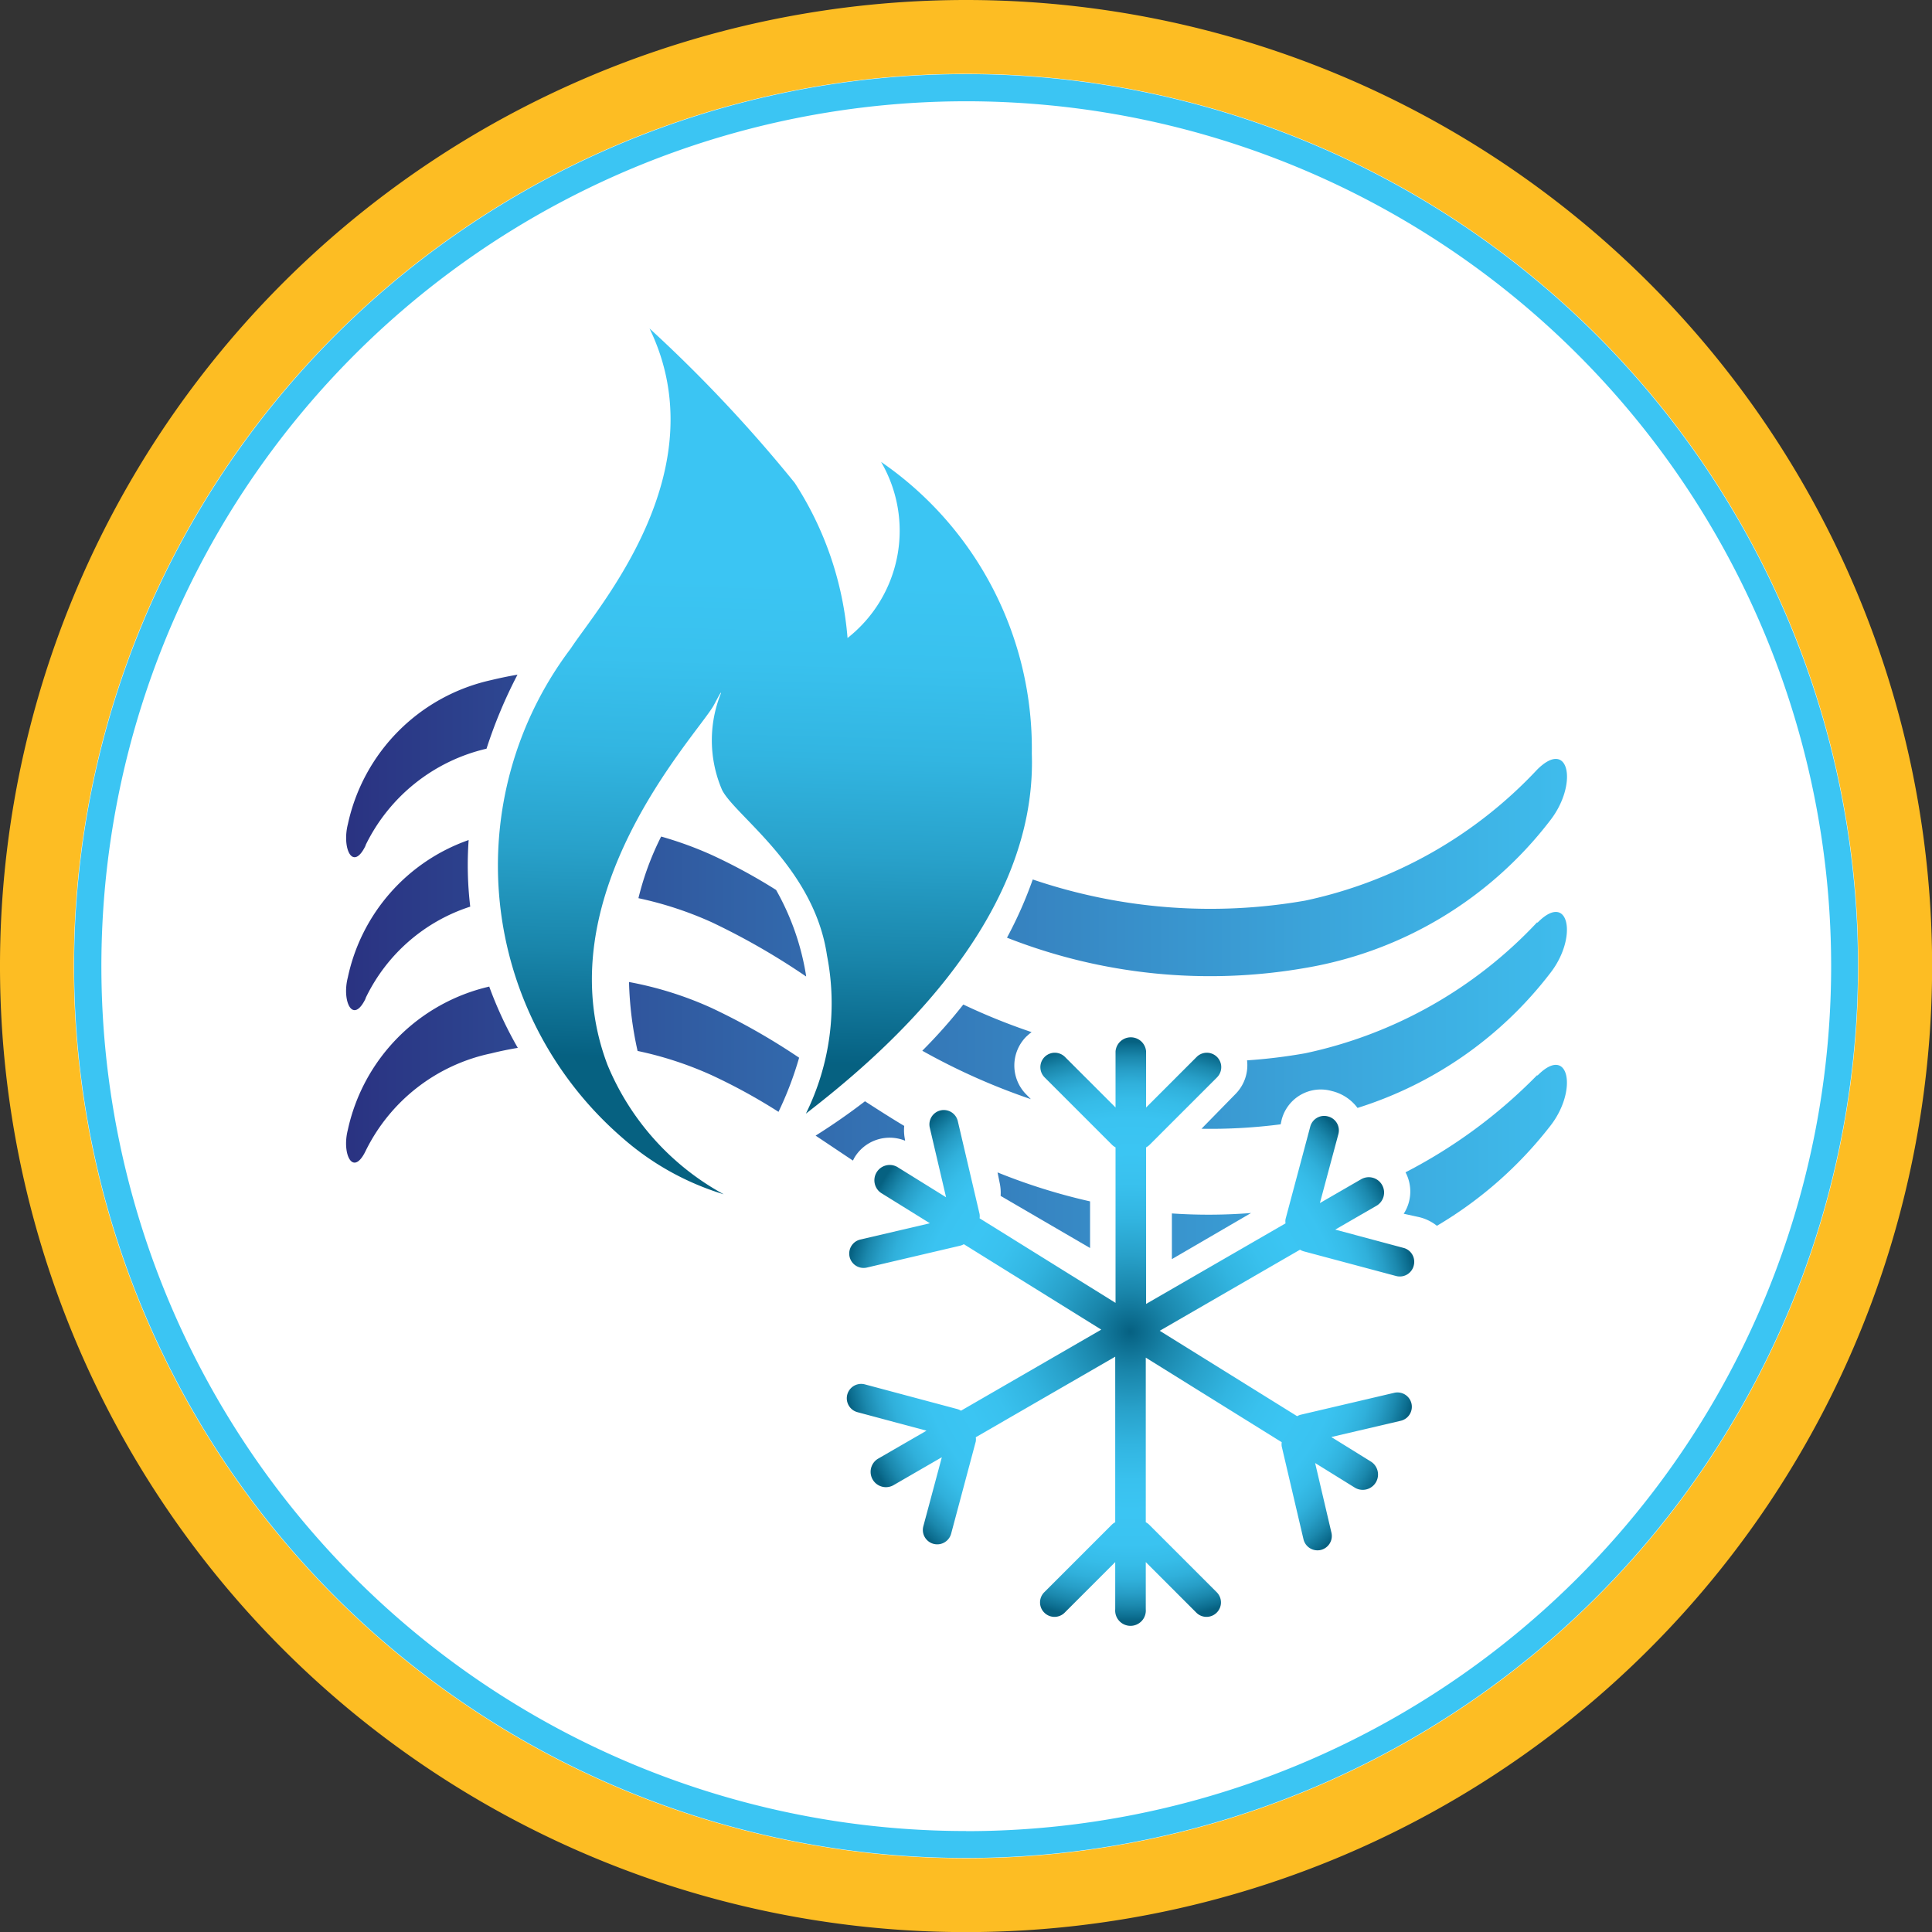
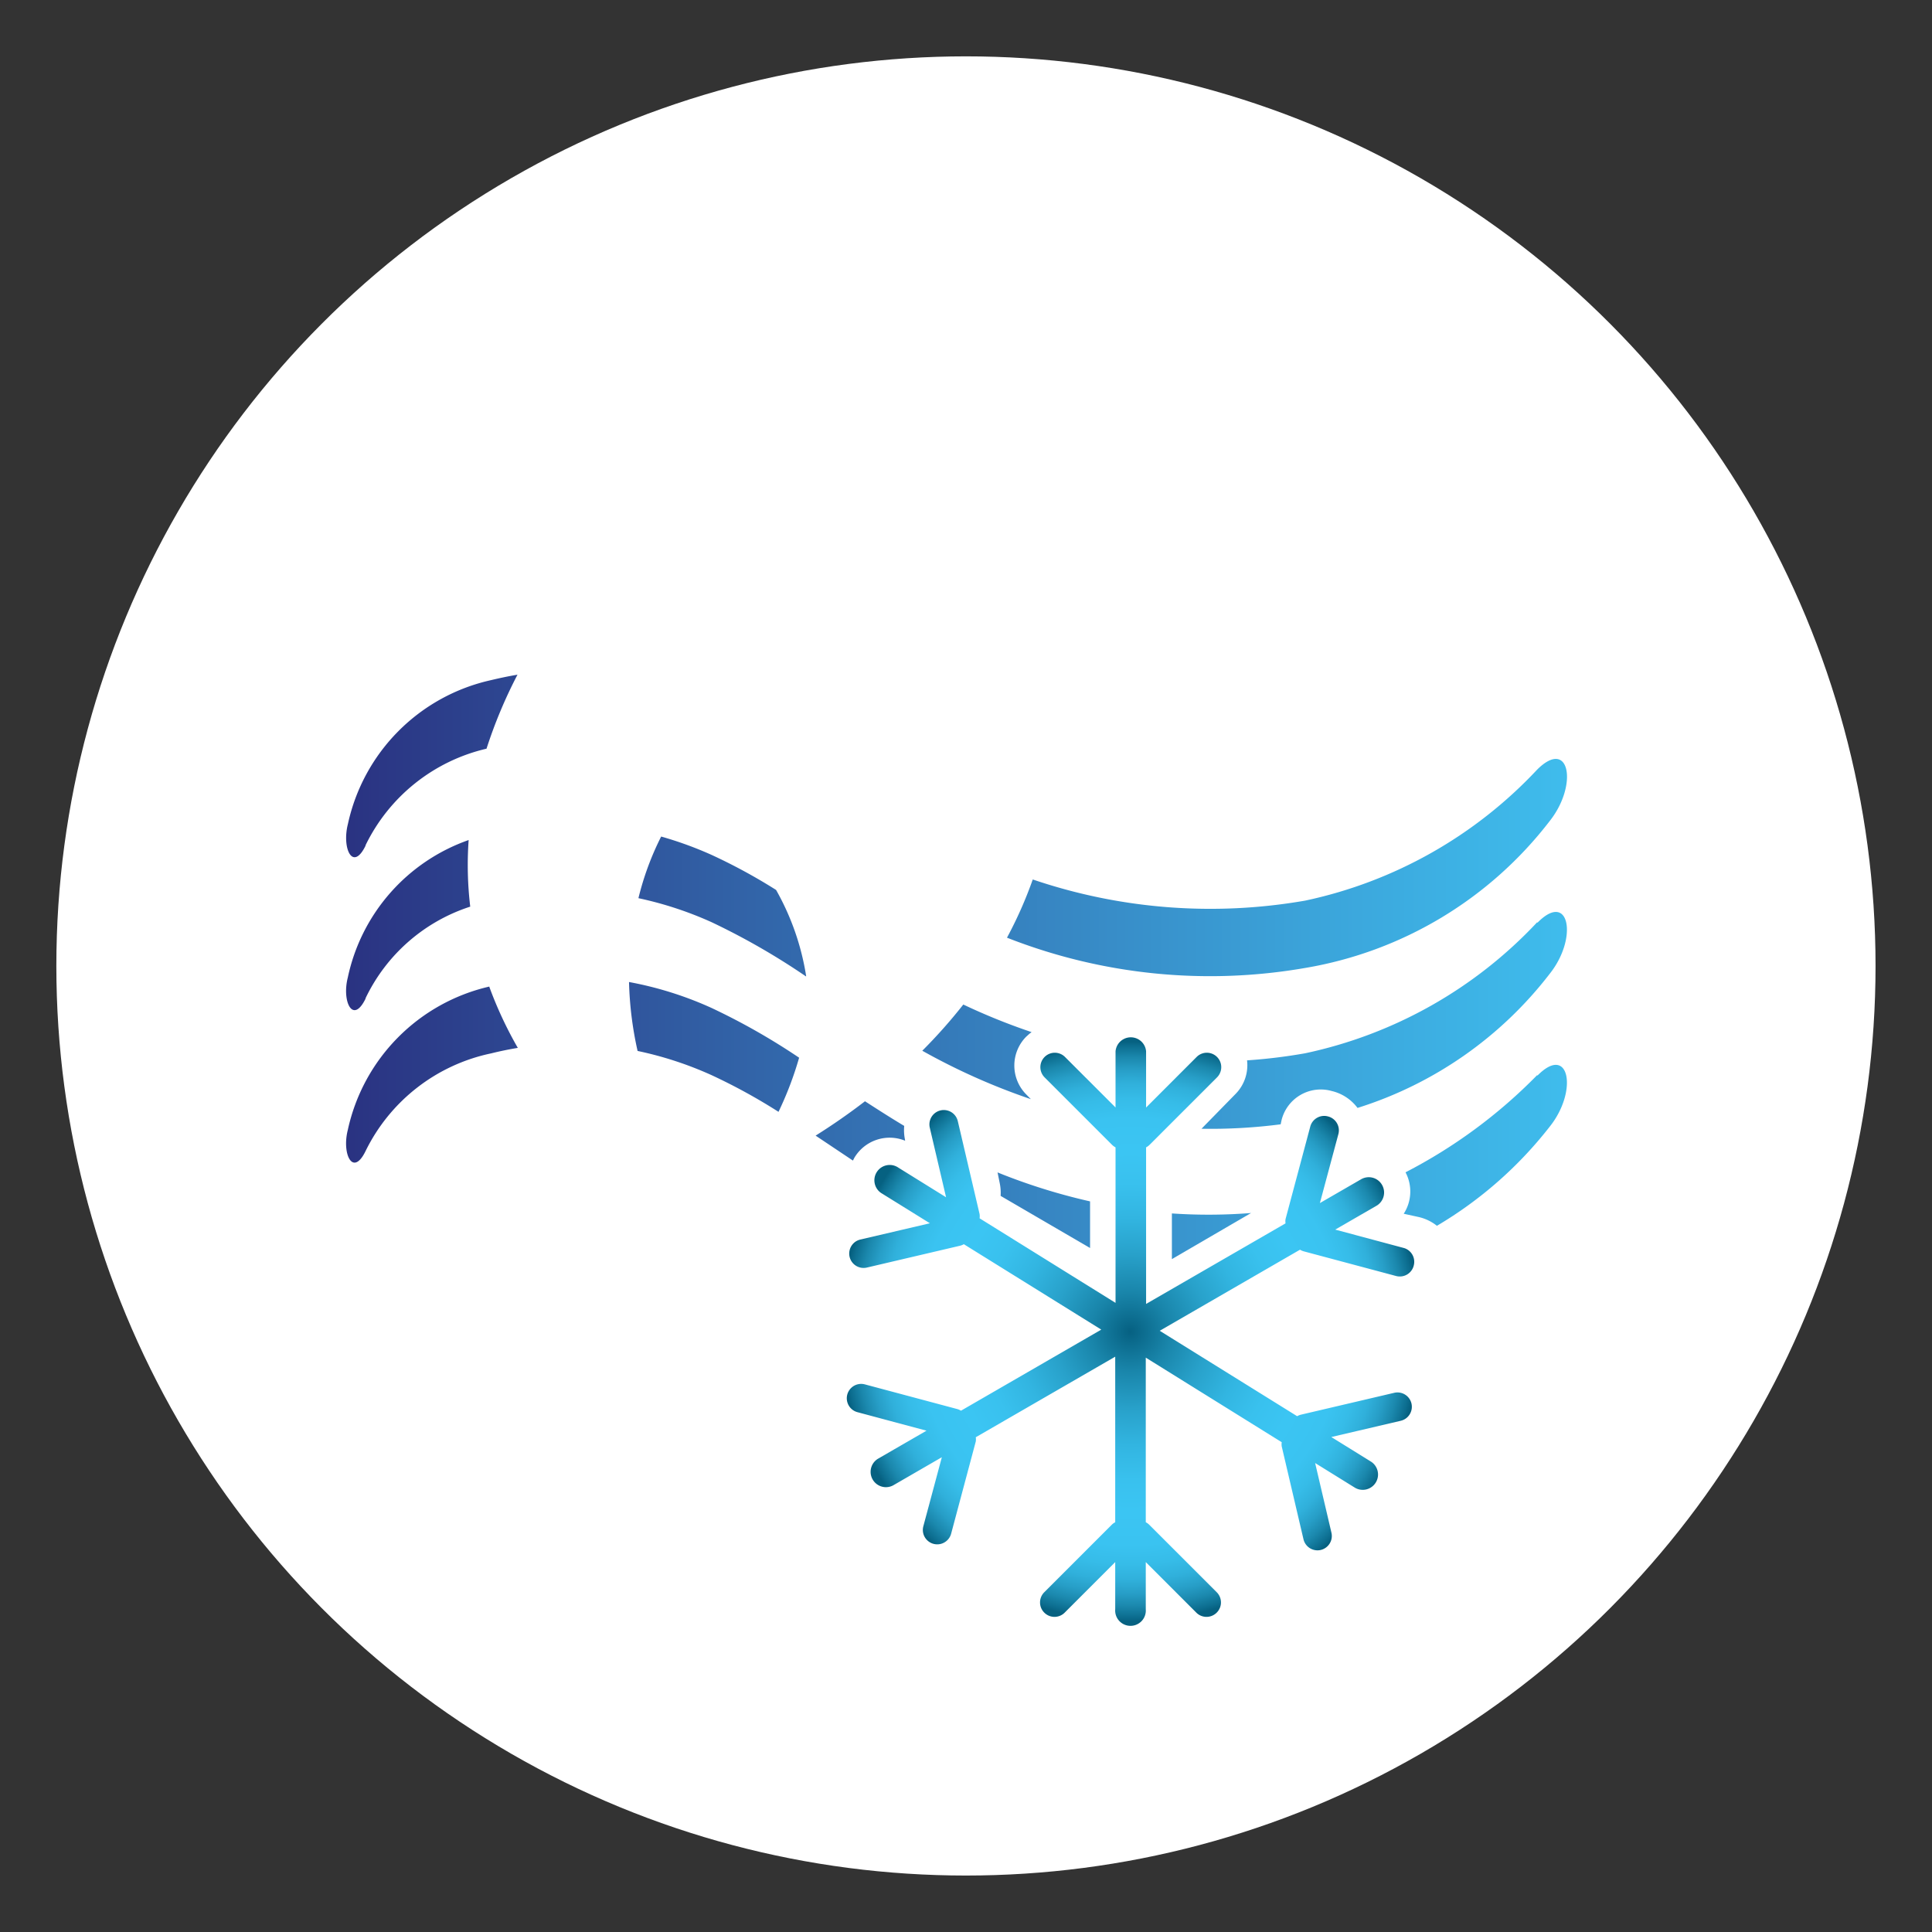
<svg xmlns="http://www.w3.org/2000/svg" width="18.275" height="18.275" viewBox="0 0 18.275 18.275">
  <rect x="0" y="0" width="18.275" height="18.275" fill="#333333" stroke="none" />
  <defs>
    <linearGradient id="linear-gradient" y1="0.5" x2="1" y2="0.5" gradientUnits="objectBoundingBox">
      <stop offset="0" stop-color="#2a3281" />
      <stop offset="0.338" stop-color="#3265a9" />
      <stop offset="0.787" stop-color="#3ba4da" />
      <stop offset="1" stop-color="#3fbded" />
    </linearGradient>
    <linearGradient id="linear-gradient-2" x1="0.495" y1="0.845" x2="0.511" y2="-0.052" gradientUnits="objectBoundingBox">
      <stop offset="0" stop-color="#066181" />
      <stop offset="0.002" stop-color="#066182" />
      <stop offset="0.135" stop-color="#1985aa" />
      <stop offset="0.267" stop-color="#28a1ca" />
      <stop offset="0.393" stop-color="#32b5e1" />
      <stop offset="0.512" stop-color="#39c1ee" />
      <stop offset="0.618" stop-color="#3bc5f3" />
    </linearGradient>
    <radialGradient id="radial-gradient" cx="0.5" cy="0.5" r="0.492" gradientTransform="translate(-0.018) scale(1.035 1)" gradientUnits="objectBoundingBox">
      <stop offset="0" stop-color="#066181" />
      <stop offset="0.002" stop-color="#066182" />
      <stop offset="0.135" stop-color="#1985aa" />
      <stop offset="0.267" stop-color="#28a1ca" />
      <stop offset="0.393" stop-color="#32b5e1" />
      <stop offset="0.512" stop-color="#39c1ee" />
      <stop offset="0.618" stop-color="#3bc5f3" />
      <stop offset="0.737" stop-color="#3ac3f1" />
      <stop offset="0.803" stop-color="#36bce8" />
      <stop offset="0.857" stop-color="#30b0db" />
      <stop offset="0.904" stop-color="#279ec7" />
      <stop offset="0.947" stop-color="#1b88ad" />
      <stop offset="0.986" stop-color="#0c6d8f" />
      <stop offset="1" stop-color="#066181" />
    </radialGradient>
  </defs>
  <g id="Air_Duct_Icon_MM" data-name="Air Duct Icon MM" transform="translate(-19.79 -20.29)">
    <g id="Group_1595" data-name="Group 1595" transform="translate(19.79 20.29)">
      <circle id="Ellipse_134" data-name="Ellipse 134" cx="8.604" cy="8.604" r="8.604" transform="translate(0.533 0.533)" fill="#fff" />
      <g id="Group_1593" data-name="Group 1593" transform="translate(3.273 3.107)">
        <path id="Path_19178" data-name="Path 19178" d="M141.888,254.313a3.381,3.381,0,0,0-.7-.229,3.337,3.337,0,0,1-.081-.652,3.36,3.36,0,0,1,.78.245,6.222,6.222,0,0,1,.829.471,3.246,3.246,0,0,1-.195.512A5.421,5.421,0,0,0,141.888,254.313Zm1.349.784a.388.388,0,0,1,.481-.164v-.007a.445.445,0,0,1-.008-.133c-.124-.074-.247-.153-.371-.233q-.222.171-.467.325l.353.236Zm-.455-1.718v-.006a2.411,2.411,0,0,0-.284-.812,5.3,5.3,0,0,0-.609-.331,3.484,3.484,0,0,0-.478-.174,2.707,2.707,0,0,0-.215.583,3.4,3.4,0,0,1,.694.228A6.577,6.577,0,0,1,142.781,253.379Zm2.087.566a.4.4,0,0,1,.046-.039,5.945,5.945,0,0,1-.646-.261,4.9,4.9,0,0,1-.388.437,6.135,6.135,0,0,0,1.027.458l-.046-.047a.388.388,0,0,1,.006-.548Zm-.256,1.387a.447.447,0,0,1,.009.123l.846.493v-.441a5.642,5.642,0,0,1-.875-.274Zm.07-2.319a5.248,5.248,0,0,0,2.82.286,3.69,3.69,0,0,0,2.313-1.39c.271-.342.187-.791-.119-.486a4.2,4.2,0,0,1-2.194,1.239,5.218,5.218,0,0,1-2.577-.2A3.907,3.907,0,0,1,144.682,253.013Zm5.014,1.3a4.859,4.859,0,0,1-1.245.919.388.388,0,0,1-.017.392l.137.03a.429.429,0,0,1,.177.084,3.808,3.808,0,0,0,1.067-.938C150.087,254.461,150,254.012,149.7,254.317Zm-9.911-.838a1.778,1.778,0,0,0-1.339,1.356c-.058.225.047.449.168.2a1.713,1.713,0,0,1,1.188-.924c.084-.021.168-.038.252-.052A3.741,3.741,0,0,1,139.786,253.479Zm9.911-.608a4.2,4.2,0,0,1-2.194,1.239,5.1,5.1,0,0,1-.55.067.387.387,0,0,1-.108.317l-.323.33a5.136,5.136,0,0,0,.749-.042l.009-.042a.382.382,0,0,1,.474-.273.426.426,0,0,1,.244.16,3.685,3.685,0,0,0,1.818-1.269C150.087,253.014,150,252.565,149.7,252.871Zm-11.082-.729a1.7,1.7,0,0,1,1.144-.913,4.5,4.5,0,0,1,.293-.7c-.083.014-.165.031-.248.051a1.78,1.78,0,0,0-1.356,1.361C138.389,252.167,138.494,252.392,138.615,252.142Zm0,1.447a1.665,1.665,0,0,1,.99-.866,3.332,3.332,0,0,1-.015-.63,1.765,1.765,0,0,0-1.143,1.3C138.389,253.613,138.494,253.838,138.615,253.589Zm7.627,2.033v.435l.749-.436A5.112,5.112,0,0,1,146.242,255.621Z" transform="translate(-138.43 -247.25)" fill="url(#linear-gradient)" />
        <g id="Group_1592" data-name="Group 1592" transform="translate(1.437)">
-           <path id="Path_19179" data-name="Path 19179" d="M193.531,134.322a1.291,1.291,0,0,1-.317,1.666,3.159,3.159,0,0,0-.5-1.468,13.554,13.554,0,0,0-1.373-1.46c.656,1.354-.5,2.65-.745,3.027a3.405,3.405,0,0,0,.486,4.627,2.592,2.592,0,0,0,.961.536,2.47,2.47,0,0,1-1.1-1.225c-.6-1.583.817-3.086,1-3.391.018-.03.083-.161.073-.122a1.19,1.19,0,0,0,.011.913c.123.245.872.734.993,1.568a2.353,2.353,0,0,1-.2,1.494c.659-.509,2.192-1.781,2.137-3.406A3.29,3.29,0,0,0,193.531,134.322Z" transform="translate(-189.907 -133.06)" fill="url(#linear-gradient-2)" />
          <path id="Path_19180" data-name="Path 19180" d="M313.229,374.718l-.653-.175.386-.223a.145.145,0,1,0-.145-.251l-.386.223.175-.653a.136.136,0,0,0-.1-.167h0a.136.136,0,0,0-.167.1l-.233.872a.133.133,0,0,0,0,.04l-1.319.762v-1.481a.133.133,0,0,0,.033-.024l.638-.638a.136.136,0,1,0-.193-.193l-.478.478v-.531a.145.145,0,0,0-.289,0v.531l-.478-.478a.136.136,0,0,0-.193.193l.638.638a.133.133,0,0,0,.033.024v1.471l-1.286-.8a.134.134,0,0,0,0-.04l-.206-.879a.136.136,0,0,0-.265.062l.154.658-.451-.28a.145.145,0,1,0-.153.246l.451.28-.658.154a.136.136,0,1,0,.062.265l.879-.206a.132.132,0,0,0,.038-.015l1.3.808-1.327.767a.138.138,0,0,0-.037-.016l-.872-.233a.136.136,0,1,0-.07.263l.653.175-.46.266a.145.145,0,0,0,.145.251l.46-.266-.175.653a.136.136,0,0,0,.263.07l.233-.872a.134.134,0,0,0,0-.04l1.319-.762v1.566a.134.134,0,0,0-.033.024l-.638.638a.136.136,0,0,0,0,.193h0a.136.136,0,0,0,.193,0l.478-.478v.446a.145.145,0,1,0,.289,0v-.446l.478.478a.136.136,0,0,0,.193,0h0a.136.136,0,0,0,0-.193l-.638-.638a.135.135,0,0,0-.033-.024v-1.557l1.286.8a.133.133,0,0,0,0,.04l.206.879a.136.136,0,0,0,.164.1h0a.136.136,0,0,0,.1-.164l-.154-.658.379.235a.145.145,0,0,0,.153-.246l-.379-.235.658-.154a.136.136,0,0,0,.1-.164h0a.136.136,0,0,0-.164-.1l-.879.206a.132.132,0,0,0-.038.015l-1.3-.808,1.327-.767a.14.14,0,0,0,.037.016l.872.233a.136.136,0,0,0,.167-.1h0A.136.136,0,0,0,313.229,374.718Z" transform="translate(-304.656 -366.019)" fill="url(#radial-gradient)" />
        </g>
      </g>
      <g id="Group_1594" data-name="Group 1594" transform="translate(0 0)">
-         <path id="Path_19181" data-name="Path 19181" d="M28.928,20.29a9.138,9.138,0,1,0,9.138,9.138A9.138,9.138,0,0,0,28.928,20.29Zm0,17.578a8.44,8.44,0,1,1,8.44-8.44A8.44,8.44,0,0,1,28.928,37.868Z" transform="translate(-19.79 -20.29)" fill="#fdbd23" />
-         <path id="Path_19182" data-name="Path 19182" d="M53.317,45.38a8.437,8.437,0,1,0,8.437,8.437A8.437,8.437,0,0,0,53.317,45.38Zm0,16.619A8.181,8.181,0,1,1,61.5,53.817,8.182,8.182,0,0,1,53.317,62Z" transform="translate(-44.179 -44.679)" fill="#3bc5f3" />
-       </g>
+         </g>
    </g>
  </g>
</svg>